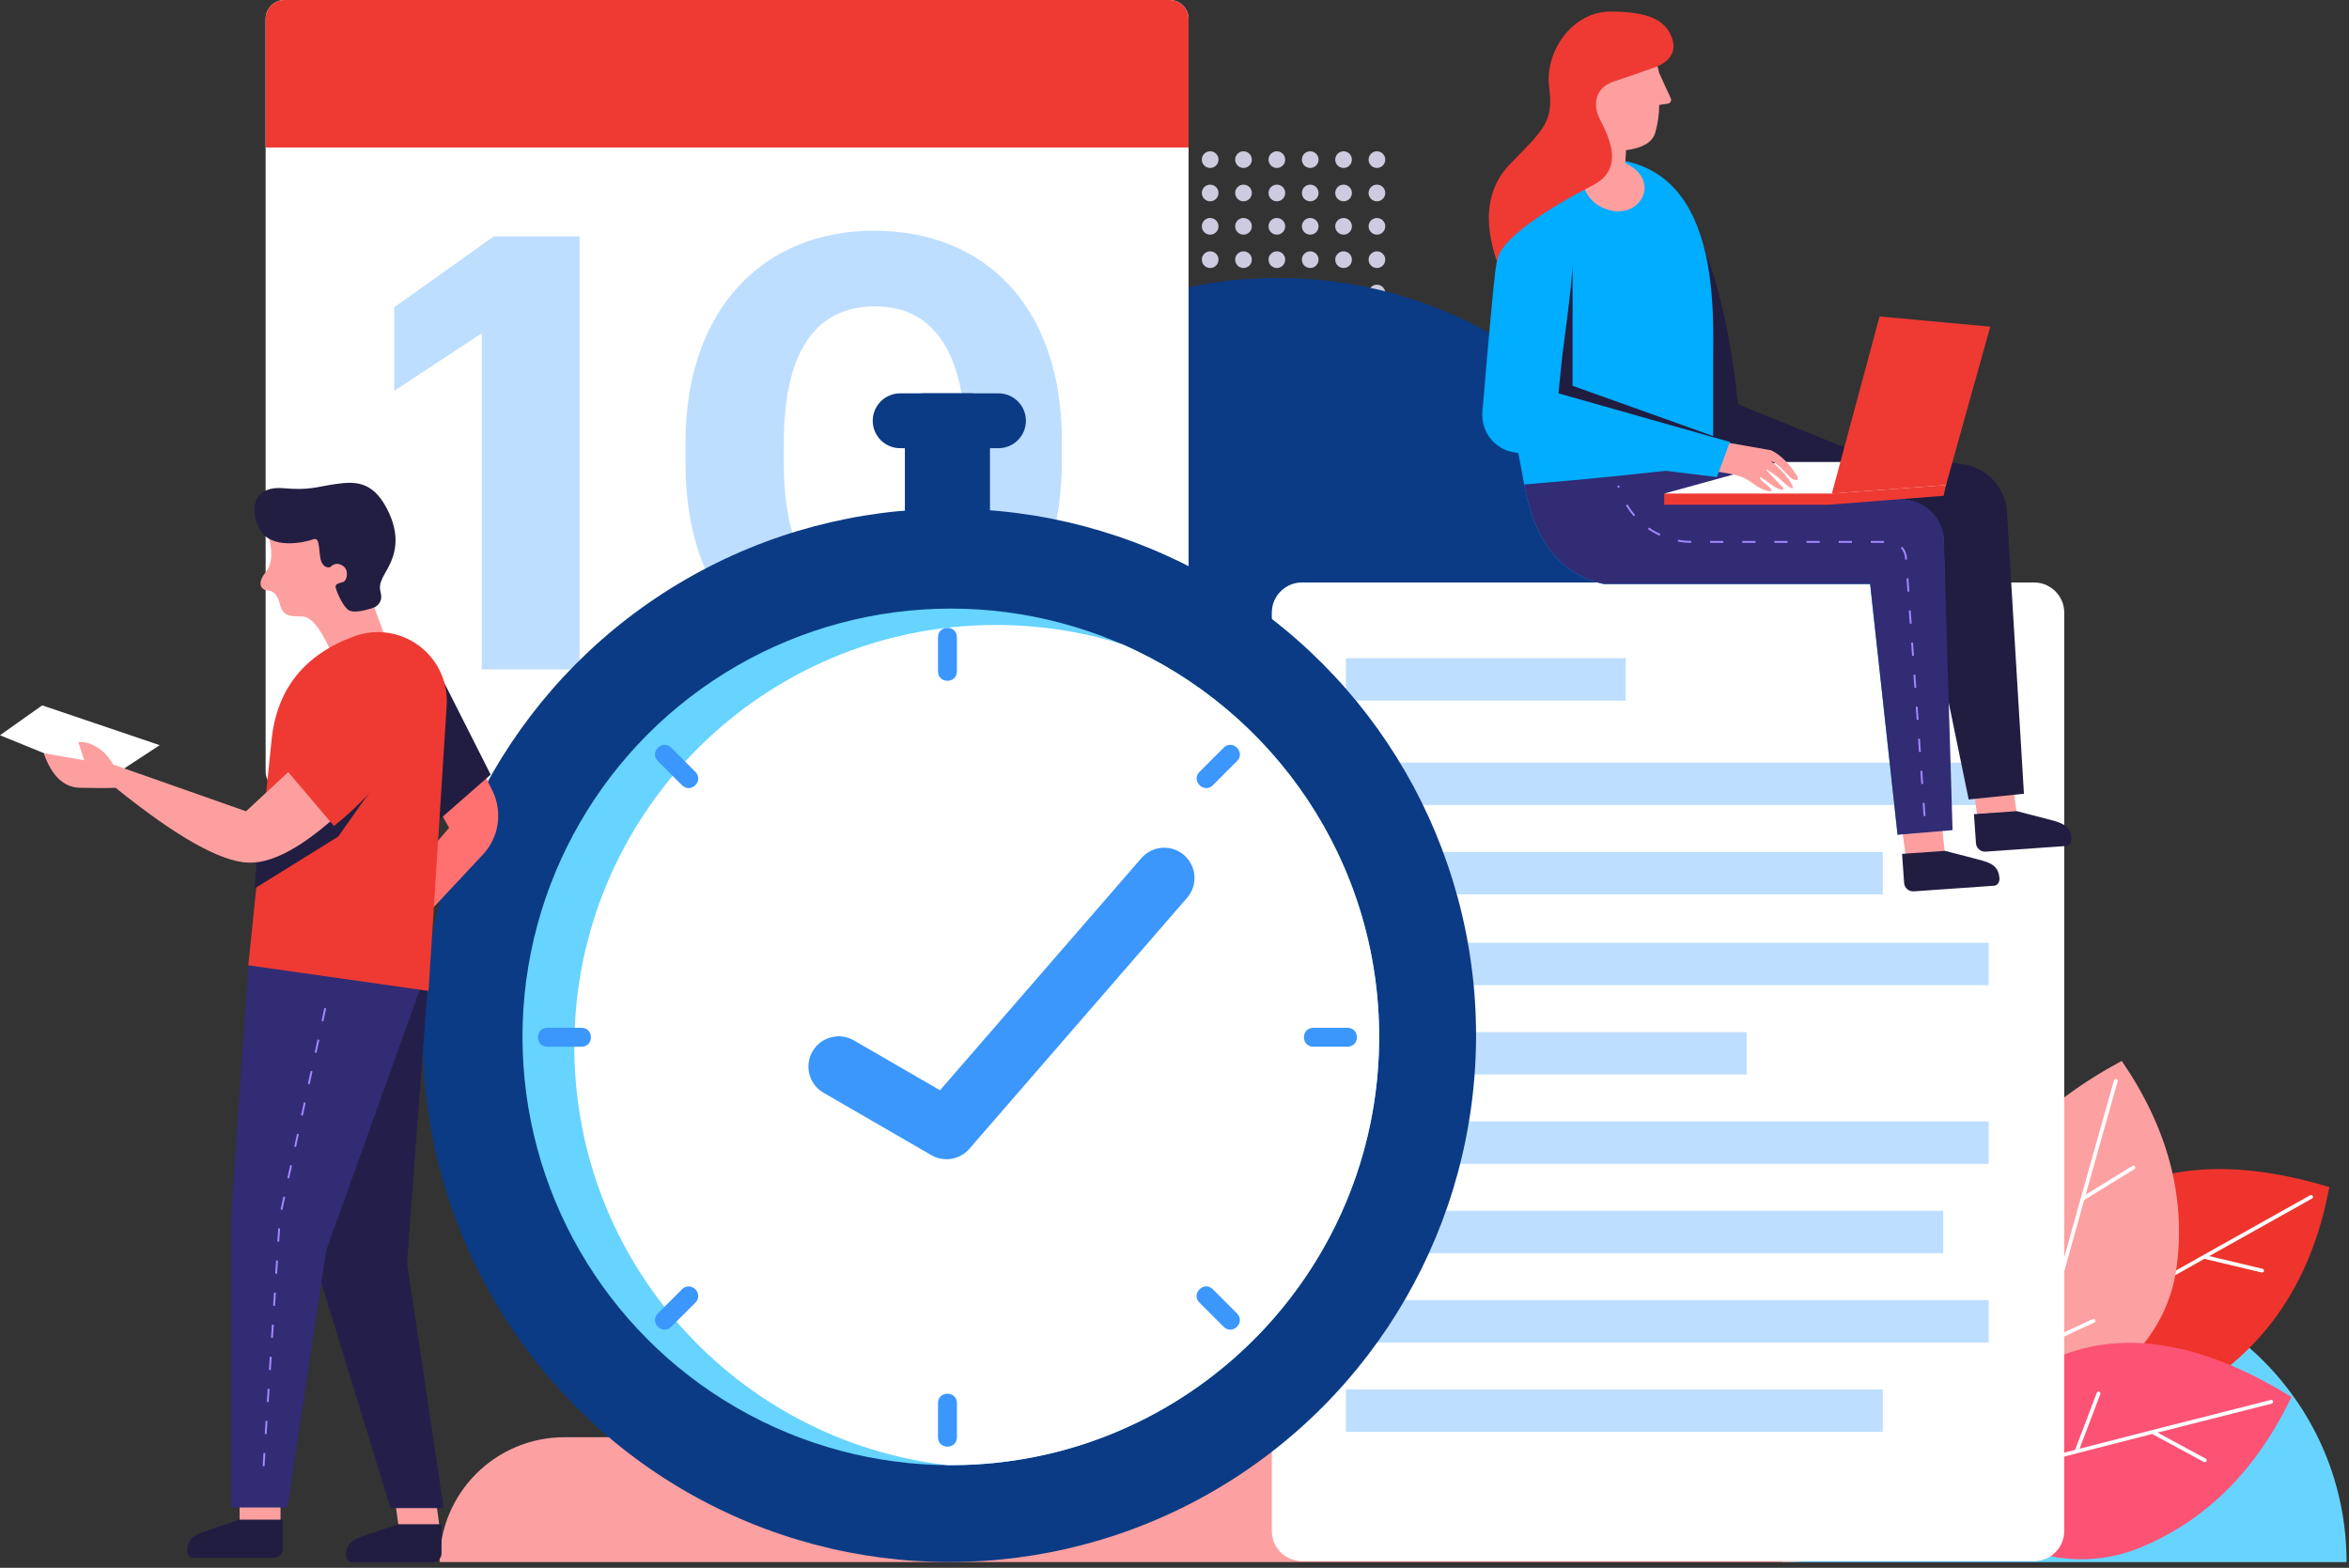
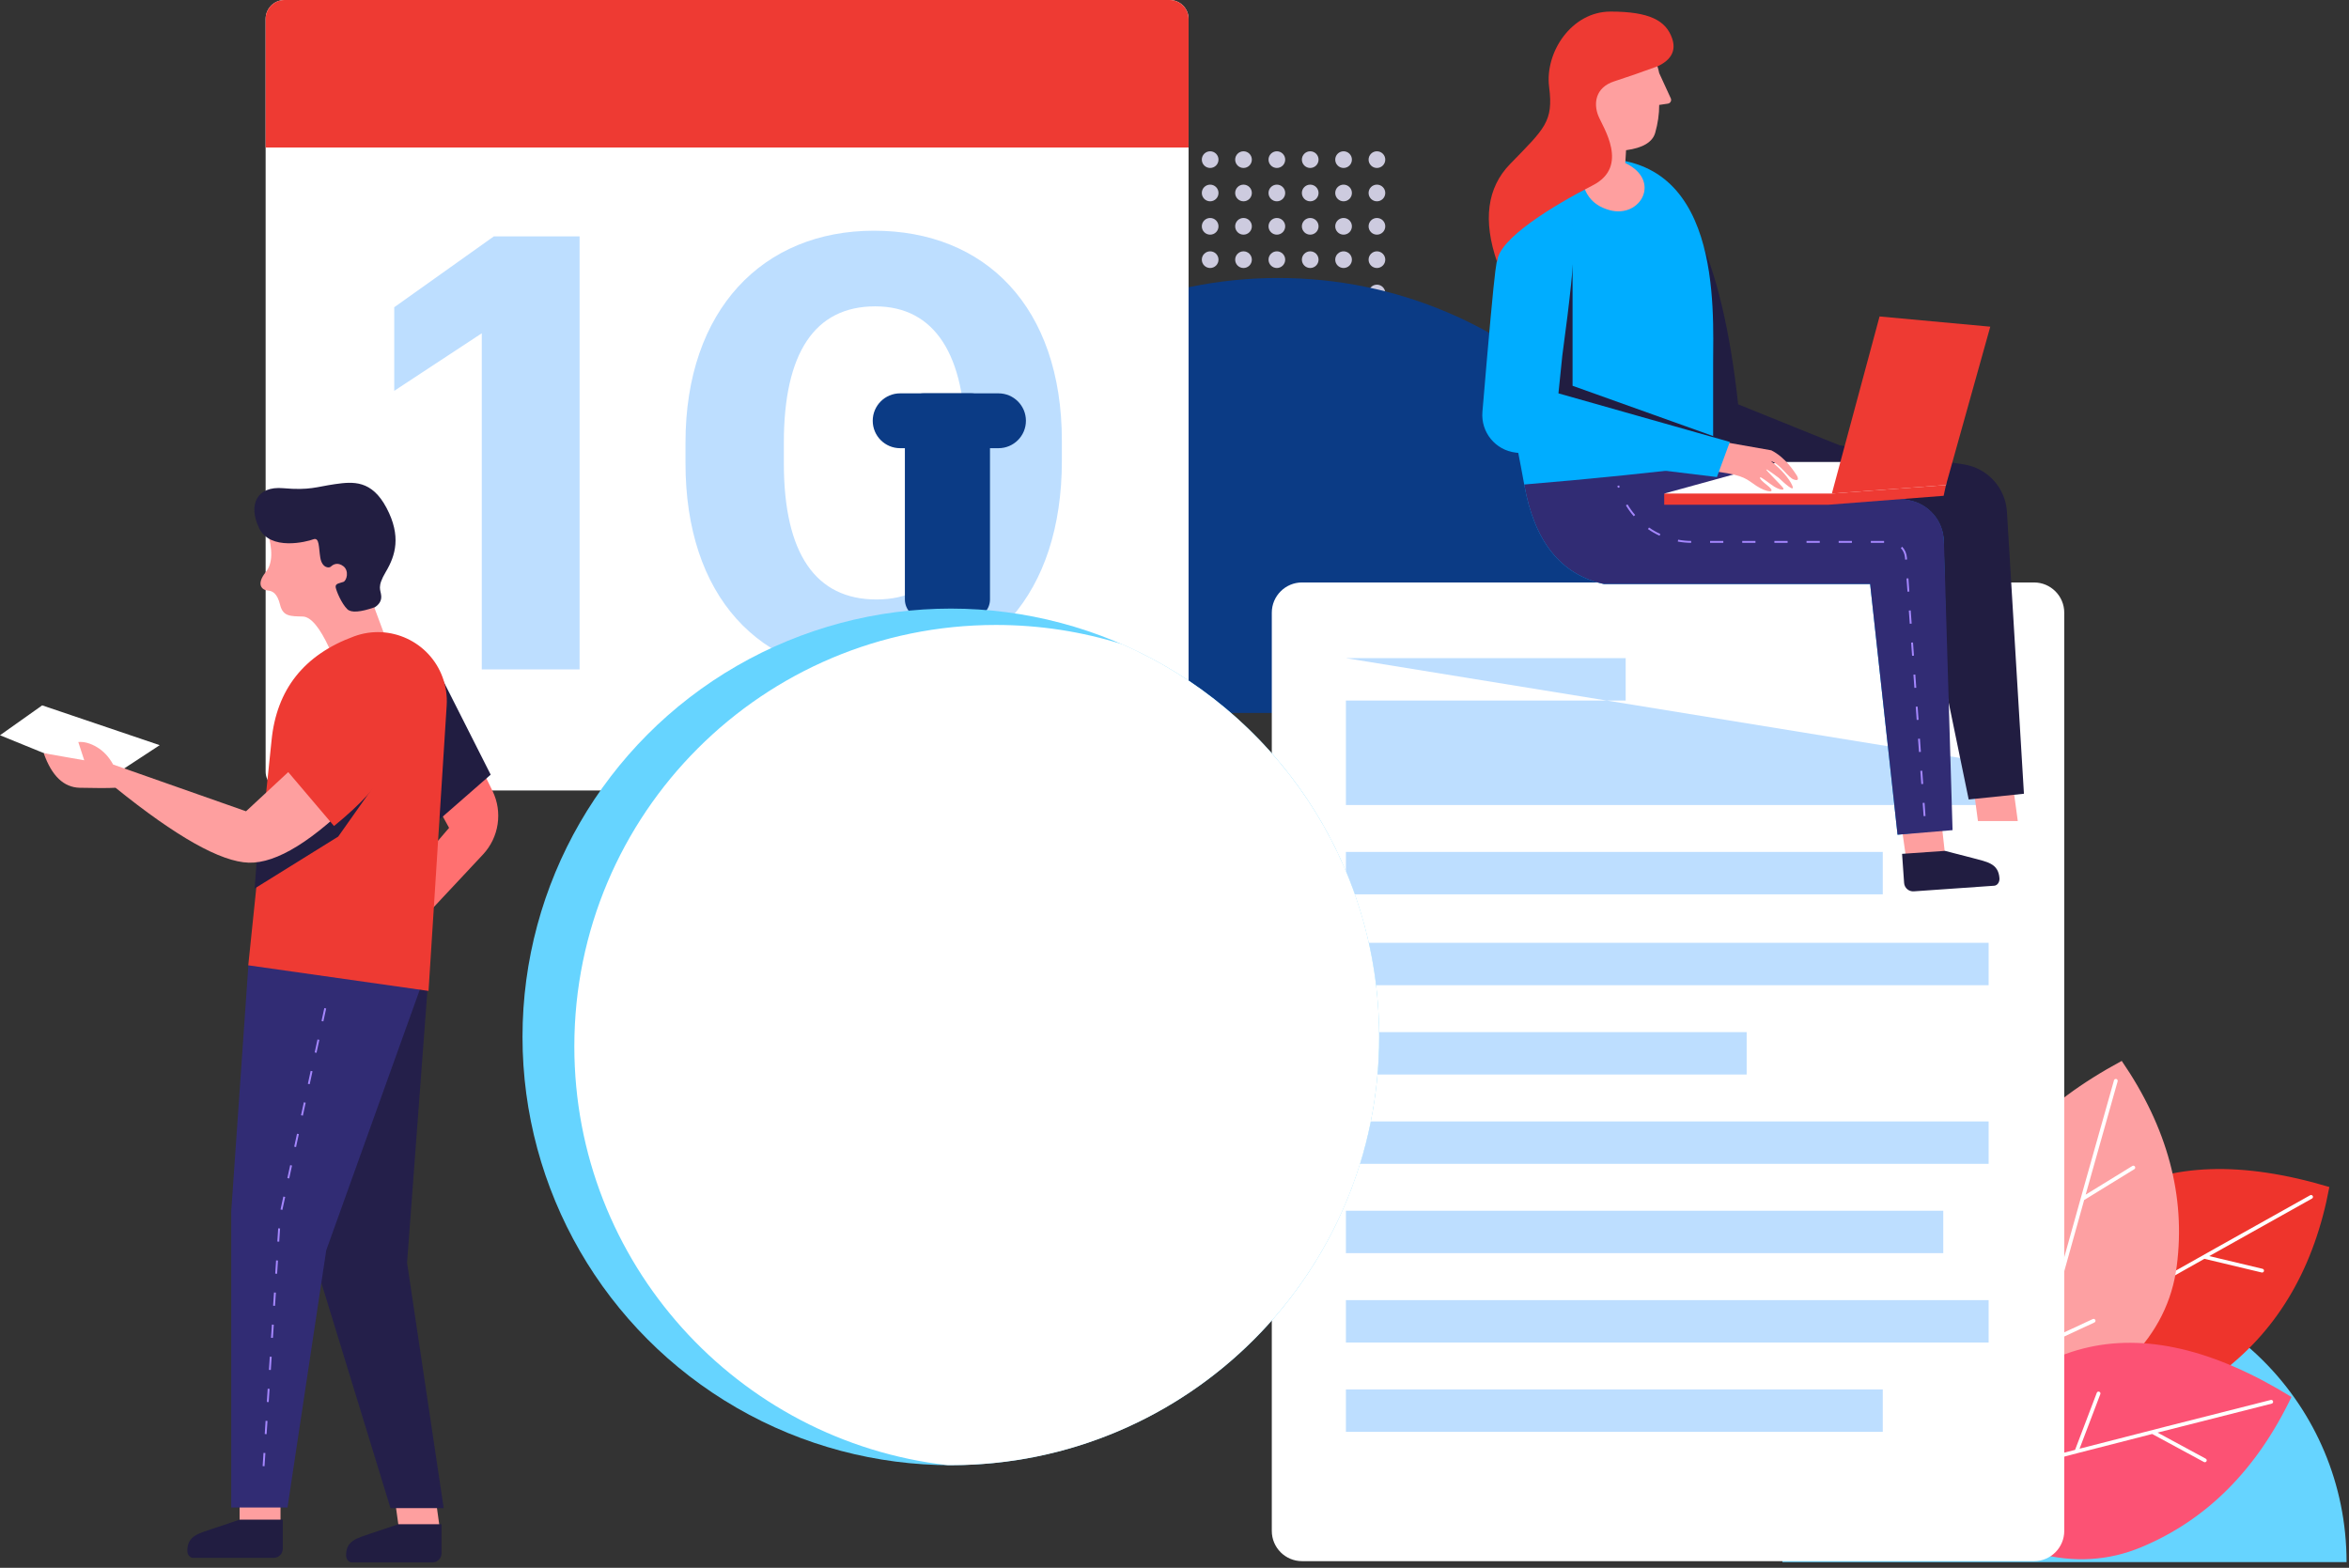
<svg xmlns="http://www.w3.org/2000/svg" width="385px" height="257px" viewBox="0 0 385 257" version="1.1">
  <rect x="0" y="0" width="385" height="257" fill="#333333" stroke="none" />
  <title>Time Management</title>
  <desc>Created with Sketch.</desc>
  <g id="Style-1" stroke="none" stroke-width="1" fill="none" fill-rule="evenodd">
    <g id="17" transform="translate(-14, -123)">
      <g id="Time-Management" transform="translate(14, 123)">
        <g id="Ornament-Copy" transform="translate(72.054, 24.69)">
          <path d="M289.573,254.343 C289.573,222.651 289.573,182.584 289.573,161.886 C263.885,161.886 243.061,182.584 243.061,208.115 C243.061,233.646 263.885,254.343 289.573,254.343 Z" id="Shape" fill="#66D4FF" transform="translate(266.317, 208.115) rotate(-270) translate(-266.317, -208.115) " />
          <g id="Plant" transform="translate(243.337, 149.211)">
            <path d="M12.244,51.102 C19.671,22.241 37.72,12.097 66.391,20.672 C63.952,33.722 58.146,43.778 48.973,50.84 C39.801,57.902 27.558,57.989 12.244,51.102 Z" id="Shape" fill="#EE342C" />
            <path d="M34.379,38.227 L35.395,28.275 C35.437,27.864 36.053,27.927 36.012,28.338 L35.041,37.853 C42.565,33.601 51.966,28.325 63.243,22.024 C63.393,21.94 63.582,21.994 63.665,22.143 C63.749,22.293 63.695,22.481 63.546,22.565 C57.369,26.016 51.756,29.16 46.705,31.996 L55.44,34.08 C55.606,34.12 55.709,34.287 55.669,34.453 C55.63,34.62 55.462,34.723 55.296,34.683 L45.909,32.443 C41.862,34.716 38.186,36.788 34.879,38.657 C34.85,38.682 34.816,38.701 34.78,38.713 C31.042,40.826 27.779,42.68 24.991,44.274 L33.117,47.242 C33.277,47.3 33.36,47.478 33.301,47.639 C33.243,47.8 33.065,47.883 32.904,47.824 L24.326,44.691 C24.313,44.687 24.301,44.681 24.29,44.676 C19.928,47.173 16.801,48.997 14.908,50.147 C14.762,50.235 14.571,50.189 14.482,50.042 C14.393,49.896 14.44,49.705 14.586,49.617 C17.75,47.695 24.347,43.899 34.379,38.227 Z" id="Shape" fill="#FFFFFF" fill-rule="nonzero" />
            <path d="M15.59,59.805 C0.434,34.146 6.024,14.211 32.36,5.68434189e-14 C39.863,10.953 42.869,22.169 41.376,33.649 C39.884,45.128 31.289,53.847 15.59,59.805 Z" id="Shape" fill="#FDA0A2" />
            <path d="M22.138,35.049 L15.819,27.294 C15.558,26.974 16.039,26.582 16.3,26.903 L22.342,34.317 C24.656,25.99 27.572,15.612 31.091,3.182 C31.137,3.017 31.309,2.921 31.473,2.968 C31.638,3.015 31.734,3.186 31.687,3.351 C29.76,10.158 28.014,16.35 26.448,21.927 L34.098,17.225 C34.243,17.135 34.434,17.181 34.524,17.326 C34.614,17.472 34.568,17.663 34.422,17.753 L26.201,22.807 C24.947,27.276 23.812,31.34 22.796,34.999 C22.793,35.038 22.782,35.075 22.765,35.109 C21.616,39.247 20.62,42.865 19.776,45.964 L27.62,42.316 C27.775,42.244 27.959,42.312 28.031,42.467 C28.104,42.622 28.036,42.806 27.881,42.879 L19.6,46.729 C19.588,46.735 19.576,46.74 19.564,46.744 C18.246,51.594 17.324,55.094 16.798,57.246 C16.758,57.412 16.59,57.514 16.424,57.473 C16.257,57.433 16.155,57.265 16.196,57.099 C17.074,53.503 19.055,46.154 22.138,35.049 L22.138,35.049 Z" id="Shape" fill="#FFFFFF" fill-rule="nonzero" />
            <path d="M-2.27373675e-13,70.467 C14.643,44.512 34.703,39.385 60.178,55.088 C54.444,67.062 46.233,75.273 35.546,79.72 C24.858,84.168 13.009,81.083 -2.27373675e-13,70.467 Z" id="Shape" fill="#FC5274" />
            <path d="M24.713,63.76 L28.27,54.41 C28.417,54.024 28.997,54.244 28.85,54.63 L25.449,63.57 C33.818,61.41 44.264,58.747 56.788,55.579 C56.954,55.537 57.122,55.638 57.164,55.804 C57.206,55.97 57.106,56.138 56.94,56.18 C50.081,57.915 43.845,59.499 38.232,60.931 L46.13,65.205 C46.28,65.286 46.336,65.474 46.255,65.625 C46.173,65.776 45.985,65.832 45.835,65.75 L37.347,61.157 C32.85,62.306 28.763,63.355 25.085,64.304 C25.051,64.321 25.013,64.33 24.975,64.333 C20.817,65.407 17.185,66.353 14.08,67.171 L21.161,72.141 C21.301,72.239 21.335,72.432 21.236,72.572 C21.138,72.712 20.945,72.746 20.805,72.648 L13.329,67.402 C13.318,67.394 13.308,67.386 13.299,67.377 C8.439,68.661 4.947,69.613 2.821,70.234 C2.656,70.282 2.484,70.187 2.436,70.023 C2.388,69.859 2.483,69.687 2.647,69.639 C6.2,68.601 13.555,66.642 24.713,63.76 Z" id="Shape" fill="#FFFFFF" fill-rule="nonzero" />
          </g>
          <path d="M127.657,28.807 C127.657,29.562 127.045,30.174 126.29,30.174 C125.535,30.174 124.924,29.562 124.924,28.807 C124.924,28.052 125.535,27.44 126.29,27.44 C127.045,27.44 127.657,28.052 127.657,28.807 Z M127.657,23.341 C127.657,24.095 127.045,24.707 126.29,24.707 C125.535,24.707 124.924,24.095 124.924,23.341 C124.924,22.586 125.535,21.974 126.29,21.974 C127.045,21.974 127.657,22.586 127.657,23.341 Z M127.657,17.874 C127.657,18.629 127.045,19.241 126.29,19.241 C125.535,19.241 124.924,18.629 124.924,17.874 C124.924,17.12 125.535,16.508 126.29,16.508 C127.045,16.508 127.657,17.12 127.657,17.874 Z M127.657,12.408 C127.657,13.163 127.045,13.775 126.29,13.775 C125.535,13.775 124.924,13.163 124.924,12.408 C124.924,11.653 125.535,11.042 126.29,11.042 C127.045,11.042 127.657,11.653 127.657,12.408 Z M127.657,6.942 C127.657,7.697 127.045,8.308 126.29,8.308 C125.535,8.308 124.924,7.697 124.924,6.942 C124.924,6.187 125.535,5.575 126.29,5.575 C127.045,5.575 127.657,6.187 127.657,6.942 Z M127.657,1.475 C127.657,2.23 127.045,2.842 126.29,2.842 C125.535,2.842 124.924,2.23 124.924,1.475 C124.924,0.721 125.535,0.109 126.29,0.109 C127.045,0.109 127.657,0.721 127.657,1.475 Z M133.123,28.807 C133.123,29.562 132.512,30.174 131.757,30.174 C131.002,30.174 130.39,29.562 130.39,28.807 C130.39,28.052 131.002,27.44 131.757,27.44 C132.512,27.44 133.123,28.052 133.123,28.807 Z M133.123,23.341 C133.123,24.095 132.512,24.707 131.757,24.707 C131.002,24.707 130.39,24.095 130.39,23.341 C130.39,22.586 131.002,21.974 131.757,21.974 C132.512,21.974 133.123,22.586 133.123,23.341 Z M133.123,17.874 C133.123,18.629 132.512,19.241 131.757,19.241 C131.002,19.241 130.39,18.629 130.39,17.874 C130.39,17.12 131.002,16.508 131.757,16.508 C132.512,16.508 133.123,17.12 133.123,17.874 Z M133.123,12.408 C133.123,13.163 132.512,13.775 131.757,13.775 C131.002,13.775 130.39,13.163 130.39,12.408 C130.39,11.653 131.002,11.042 131.757,11.042 C132.512,11.042 133.123,11.653 133.123,12.408 Z M133.123,6.942 C133.123,7.697 132.512,8.308 131.757,8.308 C131.002,8.308 130.39,7.697 130.39,6.942 C130.39,6.187 131.002,5.575 131.757,5.575 C132.512,5.575 133.123,6.187 133.123,6.942 Z M133.123,1.475 C133.123,2.23 132.512,2.842 131.757,2.842 C131.002,2.842 130.39,2.23 130.39,1.475 C130.39,0.721 131.002,0.109 131.757,0.109 C132.512,0.109 133.123,0.721 133.123,1.475 Z M138.59,28.807 C138.59,29.562 137.978,30.174 137.223,30.174 C136.469,30.174 135.857,29.562 135.857,28.807 C135.857,28.052 136.469,27.44 137.223,27.44 C137.978,27.44 138.59,28.052 138.59,28.807 Z M138.59,23.341 C138.59,24.095 137.978,24.707 137.223,24.707 C136.469,24.707 135.857,24.095 135.857,23.341 C135.857,22.586 136.469,21.974 137.223,21.974 C137.978,21.974 138.59,22.586 138.59,23.341 Z M138.59,17.874 C138.59,18.629 137.978,19.241 137.223,19.241 C136.469,19.241 135.857,18.629 135.857,17.874 C135.857,17.12 136.469,16.508 137.223,16.508 C137.978,16.508 138.59,17.12 138.59,17.874 Z M138.59,12.408 C138.59,13.163 137.978,13.775 137.223,13.775 C136.469,13.775 135.857,13.163 135.857,12.408 C135.857,11.653 136.469,11.042 137.223,11.042 C137.978,11.042 138.59,11.653 138.59,12.408 Z M138.59,6.942 C138.59,7.697 137.978,8.308 137.223,8.308 C136.469,8.308 135.857,7.697 135.857,6.942 C135.857,6.187 136.469,5.575 137.223,5.575 C137.978,5.575 138.59,6.187 138.59,6.942 Z M138.59,1.475 C138.59,2.23 137.978,2.842 137.223,2.842 C136.469,2.842 135.857,2.23 135.857,1.475 C135.857,0.721 136.469,0.109 137.223,0.109 C137.978,0.109 138.59,0.721 138.59,1.475 Z M144.057,28.807 C144.057,29.562 143.445,30.174 142.69,30.174 C141.935,30.174 141.323,29.562 141.323,28.807 C141.323,28.052 141.935,27.44 142.69,27.44 C143.445,27.44 144.057,28.052 144.057,28.807 Z M144.057,23.341 C144.057,24.095 143.445,24.707 142.69,24.707 C141.935,24.707 141.323,24.095 141.323,23.341 C141.323,22.586 141.935,21.974 142.69,21.974 C143.445,21.974 144.057,22.586 144.057,23.341 Z M144.057,17.874 C144.057,18.629 143.445,19.241 142.69,19.241 C141.935,19.241 141.323,18.629 141.323,17.874 C141.323,17.12 141.935,16.508 142.69,16.508 C143.445,16.508 144.057,17.12 144.057,17.874 Z M144.057,12.408 C144.057,13.163 143.445,13.775 142.69,13.775 C141.935,13.775 141.323,13.163 141.323,12.408 C141.323,11.653 141.935,11.042 142.69,11.042 C143.445,11.042 144.057,11.653 144.057,12.408 Z M144.057,6.942 C144.057,7.697 143.445,8.308 142.69,8.308 C141.935,8.308 141.323,7.697 141.323,6.942 C141.323,6.187 141.935,5.575 142.69,5.575 C143.445,5.575 144.057,6.187 144.057,6.942 Z M144.057,1.475 C144.057,2.23 143.445,2.842 142.69,2.842 C141.935,2.842 141.323,2.23 141.323,1.475 C141.323,0.721 141.935,0.109 142.69,0.109 C143.445,0.109 144.057,0.721 144.057,1.475 Z M149.523,28.807 C149.523,29.562 148.912,30.174 148.157,30.174 C147.402,30.174 146.79,29.562 146.79,28.807 C146.79,28.052 147.402,27.44 148.157,27.44 C148.912,27.44 149.523,28.052 149.523,28.807 Z M149.523,23.341 C149.523,24.095 148.912,24.707 148.157,24.707 C147.402,24.707 146.79,24.095 146.79,23.341 C146.79,22.586 147.402,21.974 148.157,21.974 C148.912,21.974 149.523,22.586 149.523,23.341 Z M149.523,17.874 C149.523,18.629 148.912,19.241 148.157,19.241 C147.402,19.241 146.79,18.629 146.79,17.874 C146.79,17.12 147.402,16.508 148.157,16.508 C148.912,16.508 149.523,17.12 149.523,17.874 Z M149.523,12.408 C149.523,13.163 148.912,13.775 148.157,13.775 C147.402,13.775 146.79,13.163 146.79,12.408 C146.79,11.653 147.402,11.042 148.157,11.042 C148.912,11.042 149.523,11.653 149.523,12.408 Z M149.523,6.942 C149.523,7.697 148.912,8.308 148.157,8.308 C147.402,8.308 146.79,7.697 146.79,6.942 C146.79,6.187 147.402,5.575 148.157,5.575 C148.912,5.575 149.523,6.187 149.523,6.942 Z M149.523,1.475 C149.523,2.23 148.912,2.842 148.157,2.842 C147.402,2.842 146.79,2.23 146.79,1.475 C146.79,0.721 147.402,0.109 148.157,0.109 C148.912,0.109 149.523,0.721 149.523,1.475 Z M154.99,28.807 C154.99,29.562 154.378,30.174 153.623,30.174 C152.869,30.174 152.257,29.562 152.257,28.807 C152.257,28.052 152.869,27.44 153.623,27.44 C154.378,27.44 154.99,28.052 154.99,28.807 Z M154.99,23.341 C154.99,24.095 154.378,24.707 153.623,24.707 C152.869,24.707 152.257,24.095 152.257,23.341 C152.257,22.586 152.869,21.974 153.623,21.974 C154.378,21.974 154.99,22.586 154.99,23.341 Z M154.99,17.874 C154.99,18.629 154.378,19.241 153.623,19.241 C152.869,19.241 152.257,18.629 152.257,17.874 C152.257,17.12 152.869,16.508 153.623,16.508 C154.378,16.508 154.99,17.12 154.99,17.874 Z M154.99,12.408 C154.99,13.163 154.378,13.775 153.623,13.775 C152.869,13.775 152.257,13.163 152.257,12.408 C152.257,11.653 152.869,11.042 153.623,11.042 C154.378,11.042 154.99,11.653 154.99,12.408 Z M154.99,6.942 C154.99,7.697 154.378,8.308 153.623,8.308 C152.869,8.308 152.257,7.697 152.257,6.942 C152.257,6.187 152.869,5.575 153.623,5.575 C154.378,5.575 154.99,6.187 154.99,6.942 Z M154.99,1.475 C154.99,2.23 154.378,2.842 153.623,2.842 C152.869,2.842 152.257,2.23 152.257,1.475 C152.257,0.721 152.869,0.109 153.623,0.109 C154.378,0.109 154.99,0.721 154.99,1.475 Z" id="Shape" fill="#CDCBDF" />
          <path d="M173.08,127.621 C173.08,78.881 173.08,17.261 173.08,-14.569 C133.704,-14.569 101.784,17.261 101.784,56.526 C101.784,95.791 133.704,127.621 173.08,127.621 Z" id="Shape" fill="#0B3B85" transform="translate(137.432, 56.526) rotate(-270) translate(-137.432, -56.526) " />
-           <path d="M0,231.357 C0,220.058 9.16,210.898 20.459,210.898 L241.477,210.898 C241.477,222.197 232.318,231.357 221.019,231.357 L0,231.357 Z" id="Shape" fill="#FDA0A2" />
        </g>
        <g id="Note-Copy" transform="translate(208.447, 95.475)">
          <path d="M4.96,-5.68434189e-14 L124.924,-5.68434189e-14 C127.663,-5.68434189e-14 129.883,2.221 129.883,4.96 L129.883,155.47 C129.883,158.209 127.663,160.429 124.924,160.429 L4.96,160.429 C2.221,160.429 3.69482223e-13,158.209 3.69482223e-13,155.47 L3.69482223e-13,4.96 C3.69482223e-13,2.221 2.221,-5.68434189e-14 4.96,-5.68434189e-14 Z" id="Shape" fill="#FFFFFF" />
-           <path d="M12.146,12.409 L58.001,12.409 L58.001,19.358 L12.146,19.358 L12.146,12.409 Z M12.146,29.533 L117.49,29.533 L117.49,36.482 L12.146,36.482 L12.146,29.533 Z M12.146,44.176 L100.139,44.176 L100.139,51.125 L12.146,51.125 L12.146,44.176 Z M12.146,59.067 L117.49,59.067 L117.49,66.016 L12.146,66.016 L12.146,59.067 Z M12.146,73.709 L77.831,73.709 L77.831,80.658 L12.146,80.658 L12.146,73.709 Z M12.146,88.352 L117.49,88.352 L117.49,95.301 L12.146,95.301 L12.146,88.352 Z M12.146,102.994 L110.054,102.994 L110.054,109.943 L12.146,109.943 L12.146,102.994 Z M12.146,117.637 L117.49,117.637 L117.49,124.586 L12.146,124.586 L12.146,117.637 Z M12.146,132.279 L100.139,132.279 L100.139,139.228 L12.146,139.228 L12.146,132.279 Z" id="Shape" fill="#BDDEFF" />
+           <path d="M12.146,12.409 L58.001,12.409 L58.001,19.358 L12.146,19.358 L12.146,12.409 Z L117.49,29.533 L117.49,36.482 L12.146,36.482 L12.146,29.533 Z M12.146,44.176 L100.139,44.176 L100.139,51.125 L12.146,51.125 L12.146,44.176 Z M12.146,59.067 L117.49,59.067 L117.49,66.016 L12.146,66.016 L12.146,59.067 Z M12.146,73.709 L77.831,73.709 L77.831,80.658 L12.146,80.658 L12.146,73.709 Z M12.146,88.352 L117.49,88.352 L117.49,95.301 L12.146,95.301 L12.146,88.352 Z M12.146,102.994 L110.054,102.994 L110.054,109.943 L12.146,109.943 L12.146,102.994 Z M12.146,117.637 L117.49,117.637 L117.49,124.586 L12.146,124.586 L12.146,117.637 Z M12.146,132.279 L100.139,132.279 L100.139,139.228 L12.146,139.228 L12.146,132.279 Z" id="Shape" fill="#BDDEFF" />
        </g>
        <g id="Women-Copy" transform="translate(242.946, 1.898)">
          <polygon id="Shape" fill="#FE9F9F" points="81.237 132.688 80.233 125.157 86.693 124.763 87.769 132.688" />
-           <path d="M80.582,131.557 L87.606,131.065 L92.16,132.24 C94.458,132.877 96.369,133.069 96.543,135.557 C96.588,136.196 96.201,136.744 95.678,136.78 L82.503,137.701 C81.683,137.759 80.972,137.141 80.915,136.321 C80.836,135.196 80.758,134.07 80.679,132.945 L80.582,131.557 Z" id="Shape" fill="#211D41" />
          <path d="M75.448,108.434 L69.691,90.046 L18.187,76.767 L42.782,68.686 L78.905,74.225 C82.803,74.823 85.754,78.059 85.991,81.995 L88.776,128.212 L79.722,129.153 L75.448,108.434 Z" id="Shape" fill="#211D41" />
          <path d="M59.899,71.641 L39.87,77.281 L26.342,56.663 L22.848,24.515 C32.897,26.572 39.261,39.86 41.938,64.381 L59.899,71.641 Z" id="Shape" fill="#211D41" />
          <polygon id="Shape" fill="#FE9F9F" points="69.518 139.198 68.453 131.667 75.081 131.272 75.96 139.198" />
          <path d="M76.717,133.995 L68.062,134.928 L63.569,93.838 L19.942,93.838 C12.88,92.327 8.525,86.889 6.874,77.522 C4.399,63.472 -5.1,26.076 17.155,24.211 C39.409,22.346 37.835,48.756 37.835,57.773 C37.835,63.785 37.835,69.247 37.835,74.158 L69.927,80.129 C73.171,80.732 75.548,83.526 75.624,86.824 L76.717,133.995 Z" id="Shape" fill="#00ADFF" />
          <path d="M77.077,134.18 L68.062,134.928 L63.569,93.838 L19.942,93.838 C12.88,92.327 8.525,86.889 6.874,77.522 C17.679,76.63 28.641,75.509 39.762,74.158 L70.03,80.093 C73.226,80.72 75.562,83.474 75.66,86.729 L77.077,134.18 Z" id="Shape" fill="#312C74" />
          <path d="M72.333,131.883 L72.177,129.719 L72.486,129.697 L72.642,131.861 L72.333,131.883 Z M71.955,126.627 L71.799,124.463 L72.108,124.44 L72.264,126.605 L71.955,126.627 Z M71.577,121.371 L71.421,119.207 L71.73,119.184 L71.886,121.349 L71.577,121.371 Z M71.199,116.115 L71.043,113.95 L71.352,113.928 L71.508,116.092 L71.199,116.115 Z M70.82,110.859 L70.665,108.694 L70.974,108.672 L71.13,110.836 L70.82,110.859 Z M70.442,105.602 L70.287,103.438 L70.596,103.416 L70.751,105.58 L70.442,105.602 Z M70.064,100.346 L69.908,98.182 L70.218,98.16 L70.373,100.324 L70.064,100.346 Z M69.686,95.09 L69.53,92.926 L69.84,92.904 L69.995,95.068 L69.686,95.09 Z M69.308,89.834 L69.286,89.529 C69.243,88.928 68.999,88.371 68.599,87.935 L68.827,87.726 C69.274,88.212 69.547,88.835 69.595,89.507 L69.617,89.812 L69.308,89.834 Z M65.852,87.083 L63.682,87.083 L63.682,86.773 L65.852,86.773 L65.852,87.083 Z M60.582,87.083 L58.412,87.083 L58.412,86.773 L60.582,86.773 L60.582,87.083 Z M55.313,87.083 L53.143,87.083 L53.143,86.773 L55.313,86.773 L55.313,87.083 Z M50.043,87.083 L47.873,87.083 L47.873,86.773 L50.043,86.773 L50.043,87.083 Z M44.773,87.083 L42.603,87.083 L42.603,86.773 L44.773,86.773 L44.773,87.083 Z M39.503,87.083 L37.334,87.083 L37.334,86.773 L39.503,86.773 L39.503,87.083 Z M34.232,87.083 C33.495,87.077 32.764,87.006 32.045,86.873 L32.101,86.569 C32.802,86.698 33.516,86.767 34.235,86.773 L34.232,87.083 Z M29.055,85.92 C28.389,85.612 27.752,85.245 27.15,84.826 L27.328,84.571 C27.914,84.981 28.536,85.338 29.186,85.639 L29.055,85.92 Z M24.821,82.724 C24.343,82.169 23.913,81.572 23.538,80.94 L23.805,80.782 C24.17,81.398 24.589,81.98 25.056,82.521 L24.821,82.724 Z M22.241,78.066 L22.131,77.78 L22.421,77.669 L22.53,77.954 L22.241,78.066 Z" id="Shape" fill="#A587FF" fill-rule="nonzero" />
          <path d="M68.802,138.066 L75.827,137.575 L80.381,138.749 C82.679,139.387 84.59,139.579 84.764,142.066 C84.808,142.706 84.421,143.253 83.899,143.29 L70.724,144.211 C69.904,144.268 69.193,143.65 69.136,142.83 C69.057,141.705 68.978,140.58 68.9,139.455 L68.802,138.066 Z" id="Shape" fill="#211D41" />
          <polygon id="Shape" fill="#211D41" points="40.51 70.543 9.504 66.026 5.774 56.5 14.796 37.999 14.796 61.339" />
          <polygon id="Shape" fill="#EE3A33" points="56.673 80.843 29.817 80.843 29.817 79.006 56.673 75.348 61.754 73.831 76.001 73.831 76.001 77.611 75.617 79.372" />
          <polygon id="Shape" fill="#FFFFFF" points="48.611 73.831 76.001 73.831 76.001 77.611 57.296 79.006 29.817 79.006" />
          <path d="M45.522,76.378 C45.476,76.64 45.894,77.001 46.72,77.666 C48.452,79.059 46.603,78.844 44.946,77.755 C43.288,76.666 43.103,76.066 38.665,75.439 C34.227,74.812 25.324,74.458 18.745,73.801 C14.359,73.362 9.573,71.099 2.055,68.995 L2.055,51.434 L12.415,52.44 L10.41,62.983 C22.983,66.812 31.744,69.163 36.695,70.036 C41.645,70.909 45.205,71.537 47.375,71.919 C48.922,72.708 50.324,74.099 51.582,76.094 C51.894,76.714 51.726,76.921 51.076,76.714 C50.102,76.404 48.987,74.269 47.279,73.663 C49.117,75.13 50.262,76.54 50.75,77.57 C51.482,79.115 49.359,77.18 48.626,76.459 C46.79,75.08 46.17,74.719 46.766,75.375 C47.66,76.36 48.501,77.159 49.16,77.886 C49.819,78.614 48.761,78.44 47.847,77.865 C46.933,77.289 45.568,76.117 45.522,76.378 Z" id="Shape" fill="#FE9F9F" />
          <polygon id="Shape" fill="#EE3A33" points="83.26 51.651 76.001 77.611 57.296 79.006 65.113 49.976" />
          <path d="M13.118,56.375 L12.482,62.579 L40.571,70.543 L38.456,76.3 L5.452,72.289 C2.142,71.886 -0.257,68.937 0.022,65.614 C1.104,52.761 1.81,45.064 2.141,42.524 C4.576,23.848 15.029,28.246 15.029,37.78 C15.029,40.823 14.392,47.022 13.118,56.375 Z" id="Shape" fill="#00ADFF" />
          <path d="M15.462,14.559 C17.886,8.341 20.587,5.232 23.566,5.232 C26.545,5.232 28.355,6.849 28.997,10.085 L30.894,14.22 C31.037,14.531 30.9,14.899 30.589,15.042 C30.535,15.067 30.478,15.084 30.42,15.092 L28.997,15.3 C28.997,16.81 28.778,18.333 28.341,19.868 C27.904,21.403 26.313,22.355 23.566,22.724 C23.482,24.127 23.44,24.828 23.44,24.828 C29.438,27.676 25.948,33.923 20.887,32.555 C17.512,31.644 15.98,29.068 16.291,24.827 L16.291,17.733 L15.462,14.559 Z" id="Shape" fill="#FE9F9F" />
          <path d="M28.783,8.952 C26.128,9.923 23.745,10.749 21.632,11.432 C18.464,12.455 18.245,15.13 19.004,17.049 C19.763,18.969 24.176,25.381 18.108,28.481 C12.04,31.58 2.442,37.276 2.442,41.083 C0.072,34.244 0.776,28.88 4.554,24.992 C10.22,19.159 11.687,18.061 10.956,12.37 C10.225,6.679 14.634,-1.13686838e-13 21.011,-1.13686838e-13 C27.388,-1.13686838e-13 30.108,1.459 31.117,4.404 C31.789,6.367 31.011,7.883 28.783,8.952 Z" id="Shape" fill="#EE3A33" />
        </g>
        <g id="Calendar-Copy" transform="translate(43.536, -0)">
          <path d="M3.1,9.9475983e-13 L148.172,9.9475983e-13 C149.884,9.9475983e-13 151.272,1.388 151.272,3.1 L151.272,126.473 C151.272,128.185 149.884,129.573 148.172,129.573 L3.1,129.573 C1.388,129.573 1.13686838e-13,128.185 1.13686838e-13,126.473 L1.13686838e-13,3.1 C1.13686838e-13,1.388 1.388,9.9475983e-13 3.1,9.9475983e-13 Z" id="Shape" fill="#FFFFFF" />
          <path d="M99.61,110.664 C80.797,110.664 68.816,97.599 68.816,75.924 L68.816,72.559 C68.816,50.784 81.49,37.818 99.709,37.818 C117.928,37.818 130.503,50.289 130.503,72.262 L130.503,75.528 C130.503,97.204 118.72,110.664 99.61,110.664 Z M100.112,98.265 C110.131,98.265 114.694,90.621 114.694,75.73 L114.694,72.554 C114.694,58.258 109.734,50.217 99.914,50.217 C89.995,50.217 84.936,57.861 84.936,72.554 L84.936,75.929 C84.936,90.82 90.193,98.265 100.112,98.265 Z M35.427,109.734 L35.427,54.633 L21.079,64.065 L21.079,50.364 L37.406,38.748 L51.457,38.748 L51.457,109.734 L35.427,109.734 Z" id="Shape" fill="#BDDEFF" />
          <path d="M3.1,2.13162821e-14 L148.172,2.13162821e-14 C149.884,2.13162821e-14 151.272,1.388 151.272,3.1 L151.272,24.179 L0,24.179 L0,3.1 C0,1.388 1.388,2.13162821e-14 3.1,2.13162821e-14 Z" id="Shape" fill="#EE3A33" />
        </g>
        <g id="Stopwatch-Copy" transform="translate(69.264, 64.477)">
          <path d="M82.146,0 L89.895,0 C91.607,0 92.995,1.388 92.995,3.1 L92.995,33.788 C92.995,35.5 91.607,36.888 89.895,36.888 L82.146,36.888 C80.434,36.888 79.046,35.5 79.046,33.788 L79.046,3.1 C79.046,1.388 80.434,0 82.146,0 Z" id="Shape" fill="#0B3B85" />
          <path d="M78.271,2.25597319e-13 L94.39,2.25597319e-13 C96.872,2.25597319e-13 98.885,2.012 98.885,4.495 C98.885,6.977 96.872,8.99 94.39,8.99 L78.271,8.99 C75.789,8.99 73.776,6.977 73.776,4.495 C73.776,2.012 75.789,2.25597319e-13 78.271,2.25597319e-13 Z" id="Shape" fill="#0B3B85" />
-           <circle id="Shape" fill="#0B3B85" cx="86.331" cy="105.24" r="86.331" />
          <circle id="Shape" fill="#66D4FF" cx="86.579" cy="105.488" r="70.206" />
          <path d="M86.035,175.691 C51.61,171.761 24.869,142.53 24.869,107.053 C24.869,68.897 55.801,37.965 93.957,37.965 C101.161,37.965 108.108,39.068 114.638,41.114 C139.445,51.942 156.784,76.69 156.784,105.488 C156.784,144.261 125.352,175.693 86.579,175.693 C86.397,175.693 86.216,175.693 86.035,175.691 L86.035,175.691 Z" id="Shape" fill="#FFFFFF" />
-           <path d="M117.808,76.19 C119.603,74.121 122.735,73.898 124.804,75.693 C126.874,77.488 127.096,80.62 125.301,82.689 L89.612,123.834 C88.054,125.63 85.439,126.068 83.381,124.876 L65.711,114.647 C63.341,113.274 62.532,110.24 63.904,107.869 C65.277,105.499 68.311,104.69 70.681,106.062 L84.804,114.238 L117.808,76.19 Z M87.57,39.988 L87.57,45.568 C87.57,47.634 84.471,47.634 84.471,45.568 L84.471,39.988 C84.471,37.921 87.57,37.921 87.57,39.988 Z M87.57,165.531 L87.57,171.111 C87.57,173.178 84.471,173.178 84.471,171.111 L84.471,165.531 C84.471,163.465 87.57,163.465 87.57,165.531 Z M20.459,104 L26.039,104 C28.105,104 28.105,107.099 26.039,107.099 L20.459,107.099 C18.392,107.099 18.392,104 20.459,104 Z M146.002,104 L151.582,104 C153.649,104 153.649,107.099 151.582,107.099 L146.002,107.099 C143.936,107.099 143.936,104 146.002,104 Z M38.566,150.813 L42.511,146.867 C43.972,145.406 46.164,147.598 44.703,149.059 L40.757,153.005 C39.296,154.466 37.104,152.274 38.566,150.813 Z M127.338,62.04 L131.284,58.095 C132.745,56.633 134.937,58.825 133.476,60.286 L129.53,64.232 C128.069,65.693 125.877,63.501 127.338,62.04 Z M131.284,153.005 L127.338,149.059 C125.877,147.598 128.069,145.406 129.53,146.867 L133.476,150.813 C134.937,152.274 132.745,154.466 131.284,153.005 Z M42.511,64.232 L38.566,60.286 C37.104,58.825 39.296,56.633 40.757,58.095 L44.703,62.04 C46.164,63.501 43.972,65.693 42.511,64.232 Z" id="Shape" fill="#3B97FC" fill-rule="nonzero" />
        </g>
        <g id="Men-Copy" transform="translate(0, 78.892)">
          <path d="M77.357,43.861 L80.72,50.749 C82.413,54.215 81.79,58.366 79.155,61.183 L70.64,70.284 L66.135,65.509 L73.604,56.812 L70.237,50.681 L77.357,43.861 Z" id="Shape" fill="#FF7070" />
          <polygon id="Shape" fill="#211D41" points="61.405 25.882 71.582 30.597 80.424 48.092 72.142 55.331 61.405 42.605" />
          <polygon id="Shape" fill="#FE9F9F" points="71.124 164.755 72.054 171.455 65.35 171.455 64.42 164.755" />
          <polygon id="Shape" fill="#FE9F9F" points="45.975 164.251 45.975 170.951 39.27 170.951 39.27 164.251" />
          <polygon id="Shape" fill="#241F4A" points="64.002 168.322 52.22 129.914 48.448 79.225 70.411 78.682 66.717 128.098 72.721 168.322" />
          <polygon id="Shape" fill="#312C74" points="37.899 168.22 37.899 119.694 40.712 79.284 70.433 78.795 53.469 126.06 47.121 168.22" />
          <path d="M46.347,170.206 L46.347,174.982 C46.347,175.804 45.681,176.47 44.859,176.47 L31.652,176.47 C31.128,176.47 30.704,175.951 30.704,175.31 C30.704,172.816 32.597,172.491 34.845,171.695 L39.305,170.206 L46.347,170.206 Z" id="Shape" fill="#211D41" />
          <path d="M72.364,170.955 L72.364,175.731 C72.364,176.552 71.698,177.219 70.876,177.219 L57.669,177.219 C57.145,177.219 56.721,176.699 56.721,176.059 C56.721,173.565 58.614,173.24 60.862,172.444 L65.322,170.955 L72.364,170.955 Z" id="Shape" fill="#211D41" />
          <path d="M53.988,27.382 C52.403,23.943 50.947,22.205 49.619,22.169 C47.627,22.114 46.387,22.18 45.917,20.286 C45.448,18.392 44.728,17.97 43.843,17.899 C42.957,17.829 41.915,16.911 43.579,14.861 C44.688,13.495 44.75,11.212 43.763,8.014 C50.498,2.542 55.322,2.346 58.234,7.425 C61.145,12.505 62.192,16.946 61.372,20.747 L63.375,26.13 L53.988,27.382 Z" id="Shape" fill="#FE9F9F" />
          <path d="M61.462,20.632 C59.062,21.471 57.549,21.581 56.923,20.965 C55.984,20.041 55.151,18.069 55.022,17.396 C54.894,16.722 55.714,16.71 56.281,16.492 C56.848,16.274 57.239,14.66 56.283,13.925 C55.326,13.191 54.571,13.654 54.24,13.976 C53.909,14.299 52.772,14.187 52.497,12.515 C52.221,10.842 52.377,9.117 51.345,9.513 C50.312,9.909 44.272,11.467 42.459,7.657 C40.646,3.846 42.071,0.746 46.419,1.133 C50.767,1.52 51.881,0.901 54.88,0.471 C57.879,0.042 60.921,-0.239 63.358,4.374 C65.796,8.987 64.808,12.189 63.259,14.798 C61.709,17.407 62.425,17.749 62.486,18.83 C62.527,19.55 62.186,20.151 61.462,20.632 Z" id="Shape" fill="#221E41" />
          <polygon id="Shape" fill="#FFFFFF" points="17.664 48.835 0 41.631 6.913 36.732 26.176 43.255" />
          <path d="M58.044,25.417 C63.905,23.269 70.396,26.279 72.544,32.139 C73.084,33.611 73.312,35.18 73.212,36.745 L70.237,83.539 L40.691,79.341 L44.503,42.521 C45.319,34.128 49.833,28.427 58.044,25.417 Z" id="Shape" fill="#EE3A33" />
          <polygon id="Shape" fill="#221E41" points="62.928 47.63 55.433 58.24 41.733 66.754 42.392 57.968" />
          <path d="M54.3,41.115 L58.844,51.32 C51.377,58.909 45.357,62.641 40.782,62.517 C36.207,62.393 28.926,58.3 18.939,50.239 C17.643,50.302 15.683,50.302 13.06,50.239 C10.438,50.175 8.472,48.285 7.164,44.569 L13.805,45.731 L12.832,42.738 C13.795,42.658 14.815,42.939 15.891,43.581 C16.967,44.222 17.851,45.171 18.543,46.428 L40.326,54.091 L54.3,41.115 Z" id="Shape" fill="#FE9F9F" />
          <path d="M43.046,161.432 L43.187,159.266 L43.497,159.287 L43.355,161.452 L43.046,161.432 Z M43.39,156.173 L43.531,154.008 L43.841,154.028 L43.699,156.193 L43.39,156.173 Z M43.734,150.915 L43.875,148.749 L44.185,148.77 L44.043,150.935 L43.734,150.915 Z M44.077,145.656 L44.219,143.491 L44.528,143.511 L44.387,145.676 L44.077,145.656 Z M44.421,140.398 L44.563,138.232 L44.872,138.253 L44.731,140.418 L44.421,140.398 Z M44.765,135.139 L44.907,132.974 L45.216,132.994 L45.075,135.159 L44.765,135.139 Z M45.109,129.881 L45.251,127.715 L45.56,127.736 L45.419,129.901 L45.109,129.881 Z M45.453,124.622 L45.595,122.457 L45.904,122.477 L45.763,124.642 L45.453,124.622 Z M45.98,119.366 L46.441,117.246 L46.744,117.312 L46.283,119.432 L45.98,119.366 Z M47.099,114.217 L47.56,112.096 L47.863,112.162 L47.402,114.283 L47.099,114.217 Z M48.219,109.067 L48.68,106.947 L48.982,107.013 L48.522,109.133 L48.219,109.067 Z M49.338,103.918 L49.799,101.797 L50.102,101.863 L49.641,103.984 L49.338,103.918 Z M50.457,98.768 L50.918,96.648 L51.221,96.714 L50.76,98.834 L50.457,98.768 Z M51.576,93.619 L52.037,91.498 L52.34,91.564 L51.879,93.685 L51.576,93.619 Z M52.696,88.469 L53.156,86.349 L53.459,86.415 L52.999,88.535 L52.696,88.469 Z" id="Shape" fill="#A587FF" fill-rule="nonzero" />
          <path d="M54.744,56.508 L46.531,46.833 C53.592,38.265 58.976,35.91 62.683,39.769 C66.389,43.628 63.743,49.208 54.744,56.508 Z" id="Shape" fill="#EE3A33" />
        </g>
      </g>
    </g>
  </g>
</svg>